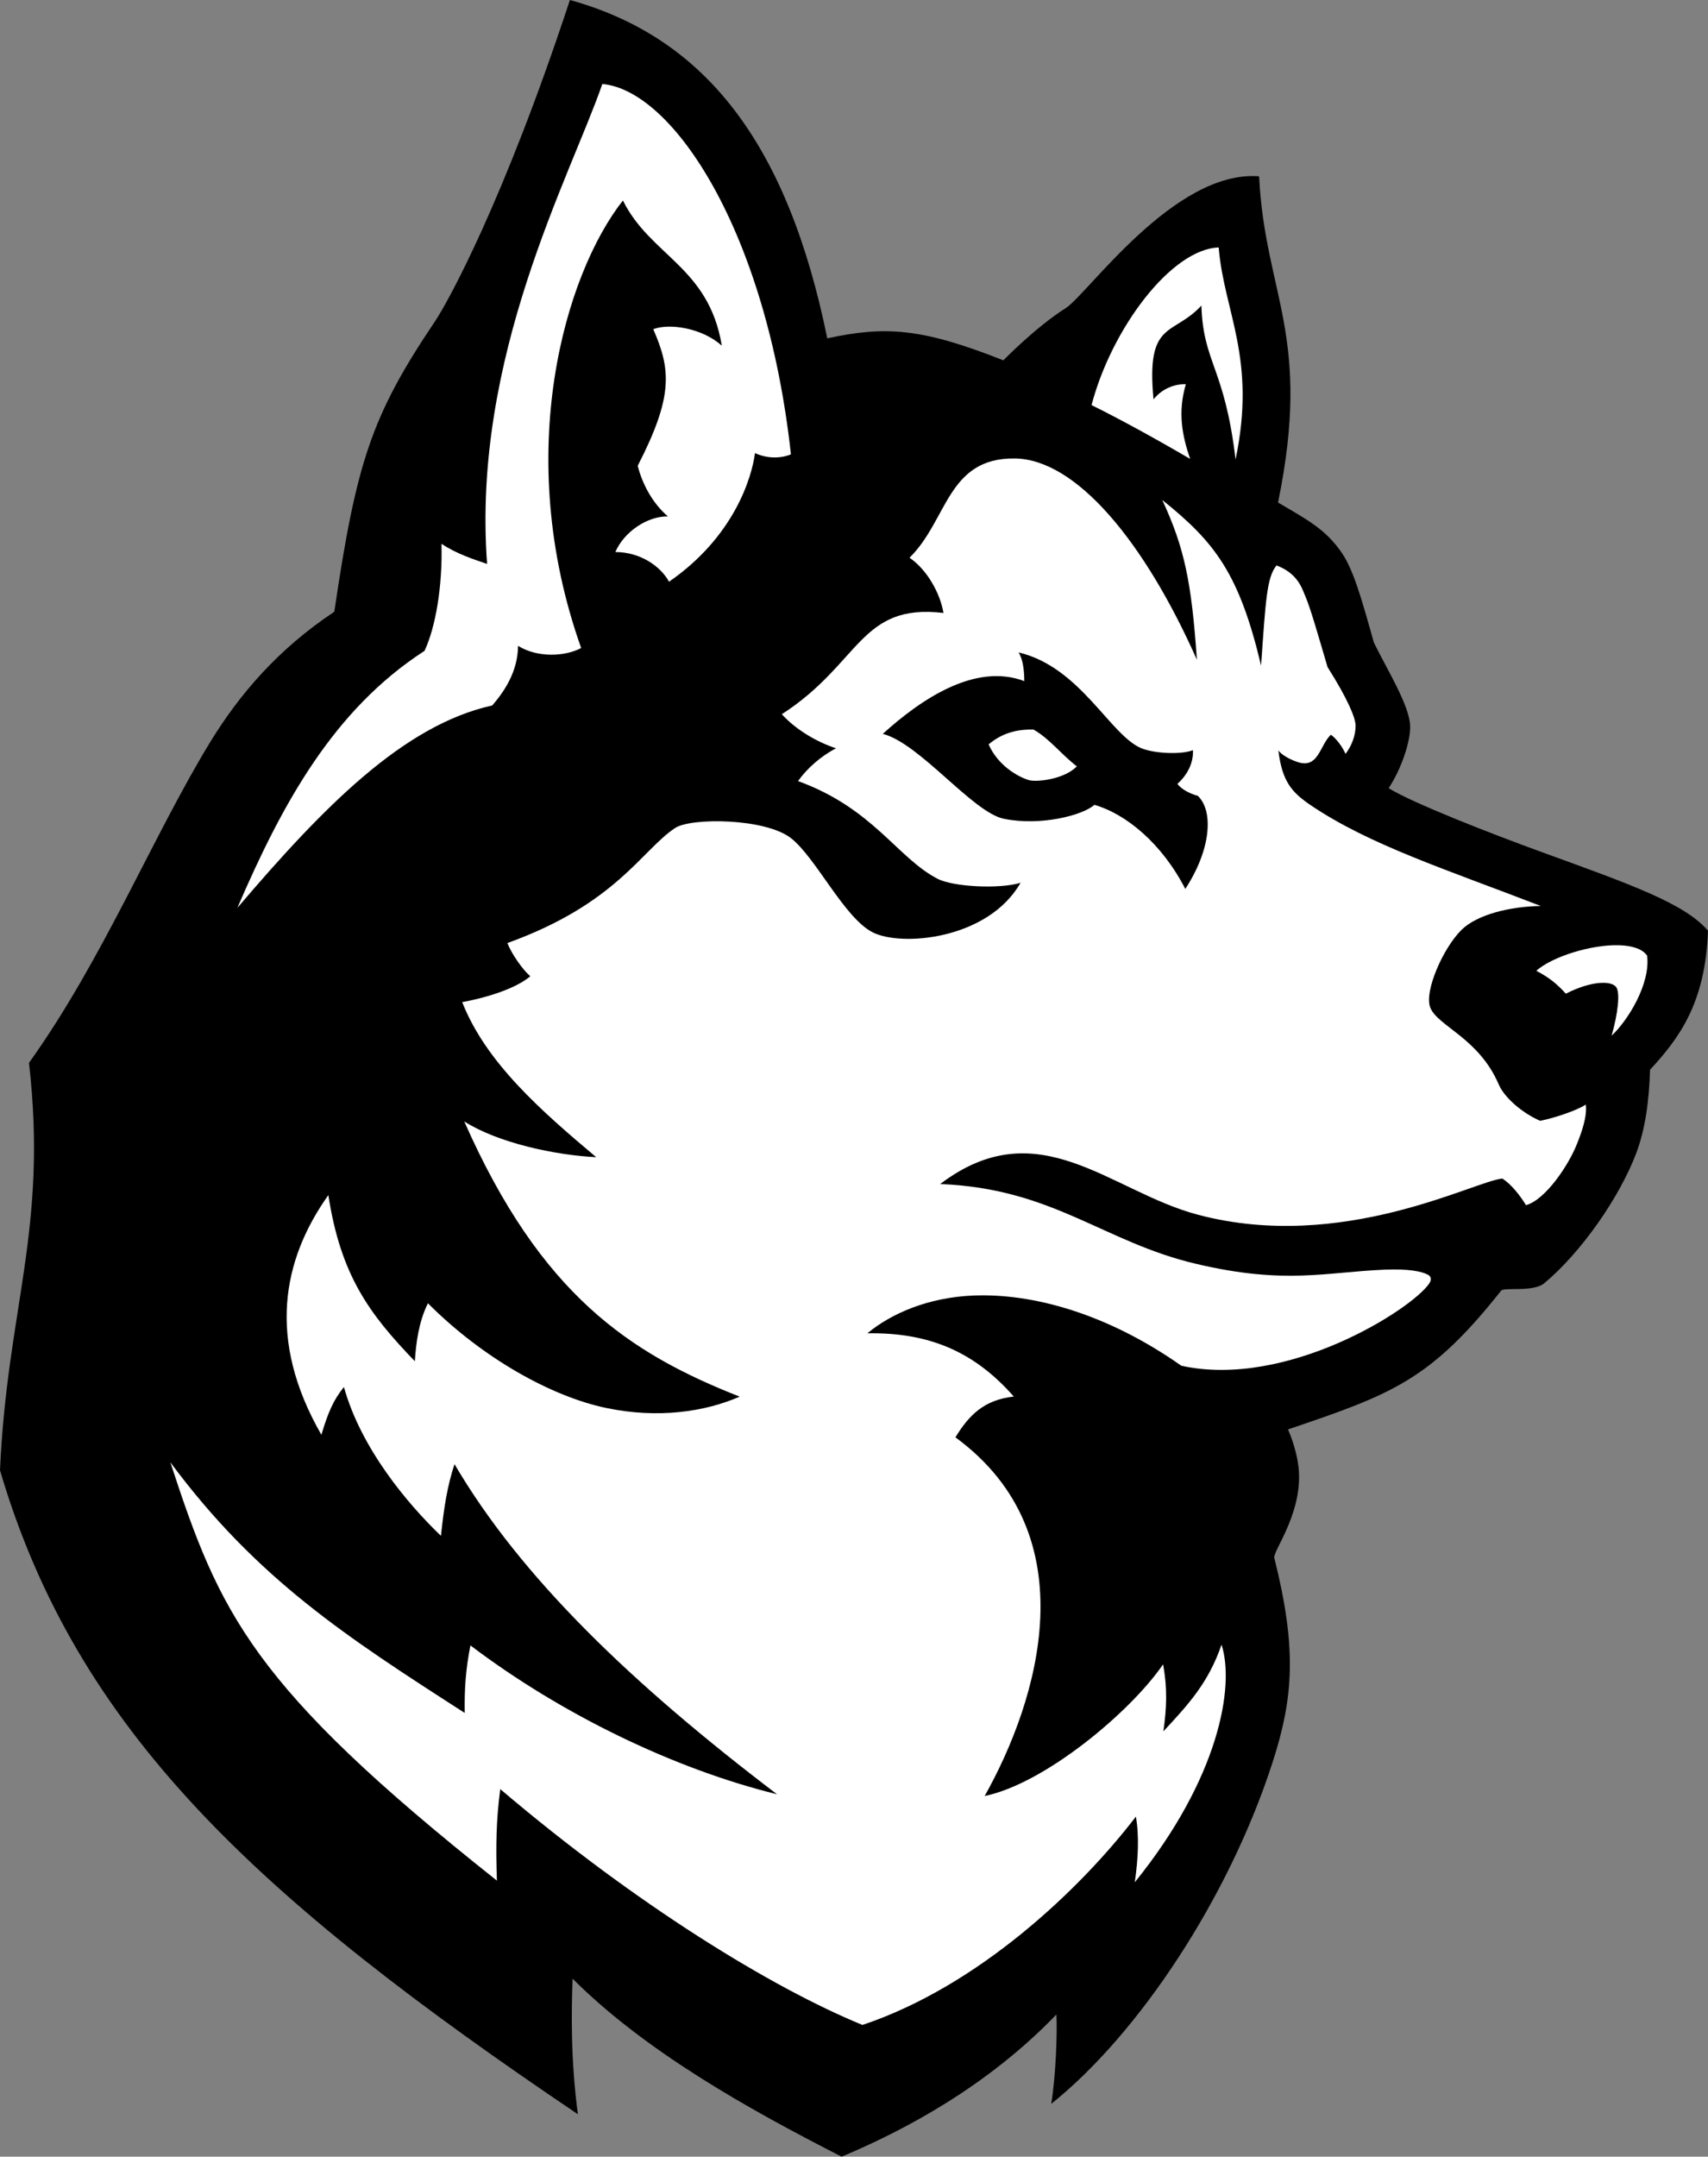
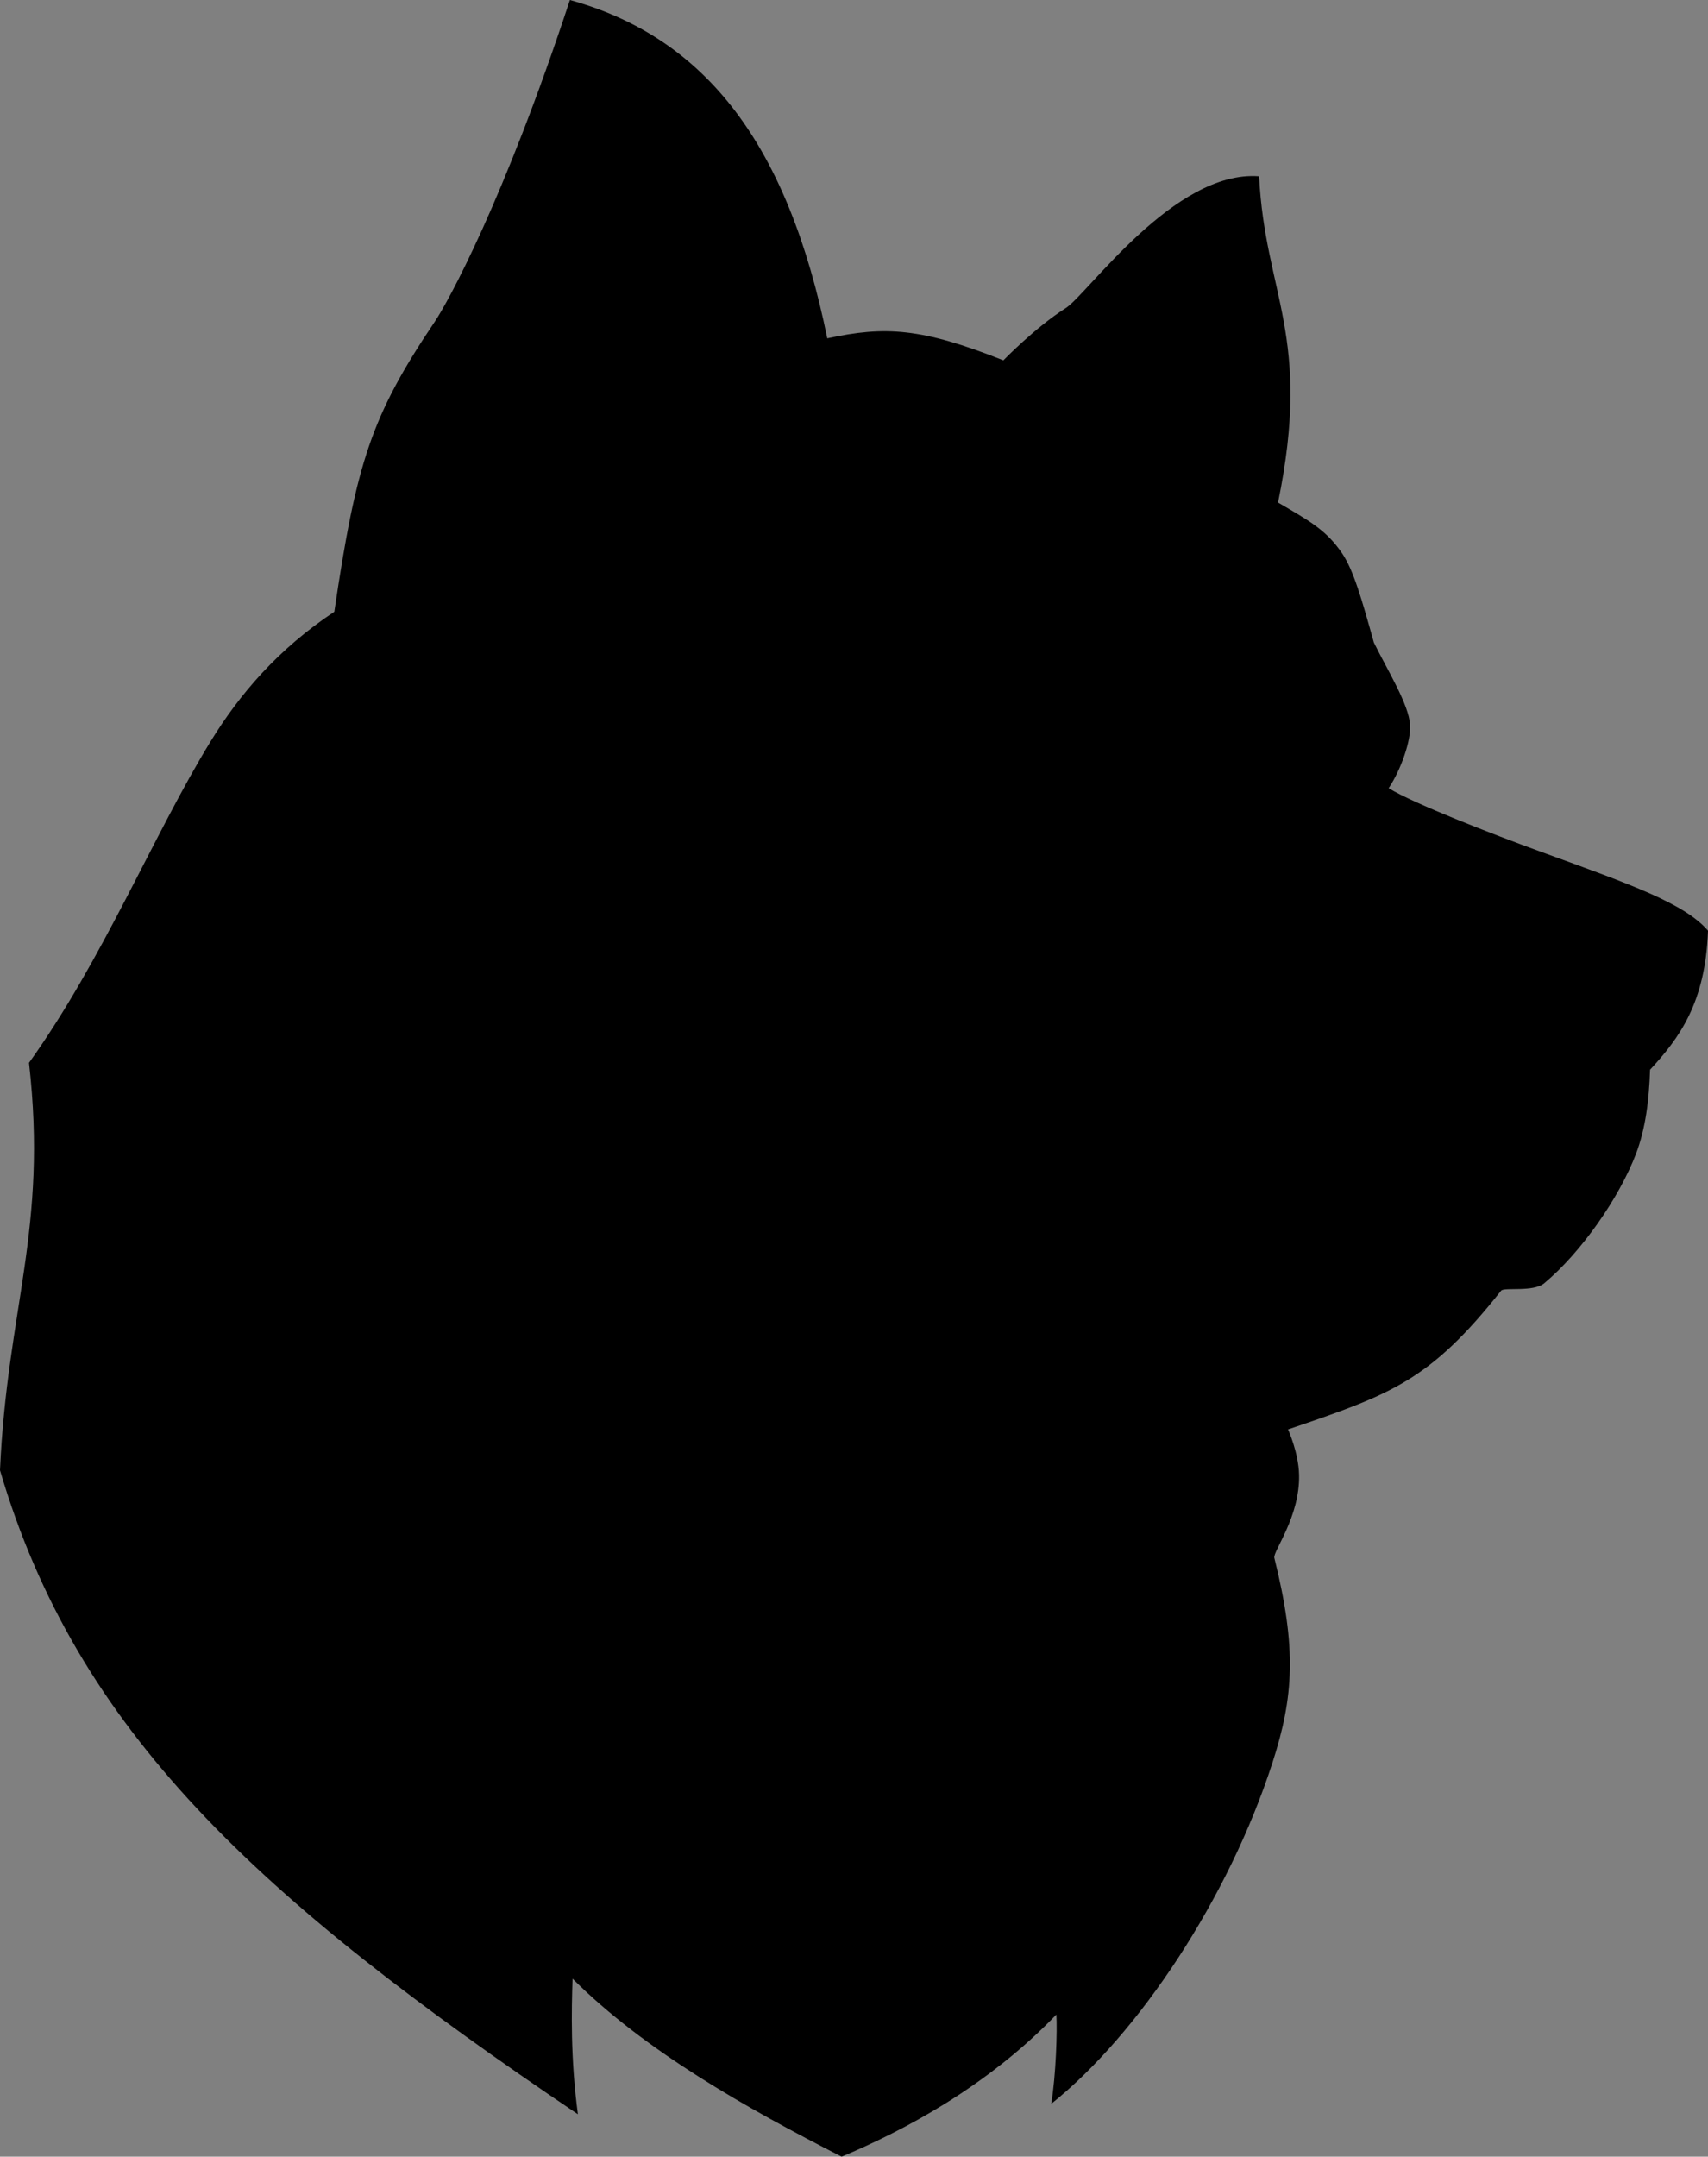
<svg xmlns="http://www.w3.org/2000/svg" height="196.791" viewBox="0 0 155.959 196.789" width="155.959" version="1.1" id="svg3">
  <rect x="0" y="0" width="155.959" height="196.789" fill="#808080" stroke="none" />
  <defs id="defs3" />
  <g transform="matrix(1.25,0,0,-1.25,-282.23,653.267)" id="g3">
    <g id="g2">
      <path d="M 98.718,47.369 C 92.672,65.729 87.573,74.95 86.389,76.707 80.6,85.304 79.22,89.54 77.206,103.19 c -5.135,3.41 -8.642,7.51 -11.307,11.85 -5.189,8.46 -9.831,19.91 -16.572,29.31 1.738,15.22 -1.994,22.42 -2.647,37.18 6.995,23.76 23.405,38.97 52.768,58.76 -0.685,-5.11 -0.581,-9.53 -0.486,-12.37 6.597,6.58 15.817,11.78 24.567,16.24 5.69,-2.38 13.29,-6.4 19.61,-12.97 0.09,1.54 -0.04,5.52 -0.47,8.15 7.97,-6.36 16.21,-18.77 20.21,-31.16 1.93,-5.97 2.22,-10.41 0.16,-18.66 -0.14,-0.59 2.34,-3.73 2.26,-7.56 -0.04,-2.05 -1.01,-4.16 -1.01,-4.16 9.48,-3.21 12.97,-4.47 19.46,-12.66 0.27,-0.34 2.94,0.16 3.94,-0.68 3.36,-2.8 6.85,-7.8 8.38,-11.82 0.87,-2.29 1.19,-4.89 1.28,-7.66 2.62,-2.84 5.06,-6.05 5.29,-12.69 -2.13,-2.47 -6.92,-4.17 -15.1,-7.14 -4.66,-1.69 -11.82,-4.48 -14.06,-5.86 1.17,-1.76 2.03,-4.35 1.96,-5.73 -0.1,-1.9 -2.07,-5.03 -3.31,-7.56 -1.09,-3.89 -1.84,-6.568 -2.9,-8.143 -1.48,-2.178 -3.11,-3.024 -5.85,-4.632 3.14,-15.259 -1.19,-18.938 -1.73,-29.768 -7.75,-0.599 -15.66,10.767 -17.66,12.029 -2.78,1.758 -5.69,4.764 -5.69,4.764 -7.46,-2.958 -10.79,-3.152 -16.08,-2.008 -3.58,-17.545 -10.97,-27.41 -23.501,-30.873 z" id="path1" transform="matrix(0.8,0,0,-0.8,188.44,560.51)" />
-       <path d="m 101.68,55.033 c -2.939,8.481 -11.929,24.95 -10.522,43.793 -1.134,-0.389 -2.802,-0.916 -4.166,-1.84 0.107,3.874 -0.539,7.624 -1.549,9.774 -8.304,5.37 -12.973,13.91 -17.089,23.45 7.911,-9.28 15.199,-16.68 23.275,-18.47 1.066,-1.24 2.333,-3.05 2.355,-5.44 1.75,1.09 4.25,1 5.764,0.2 -6.322,-17.757 -1.468,-34.143 3.812,-40.836 2.51,5.067 7.84,6.046 9.03,13.246 -1.79,-1.609 -4.77,-2.07 -6.26,-1.504 1.6,3.669 1.86,6.093 -1.42,12.465 0.4,1.586 1.31,3.386 2.76,4.621 -1.9,-0.033 -4.02,1.425 -4.8,3.248 2.3,0.005 4.14,1.315 4.9,2.71 5.93,-4.097 7.55,-9.48 7.85,-11.731 1.83,0.816 3.28,0.103 3.28,0.103 -2.24,-20.425 -10.8,-33.218 -17.22,-33.789 z m 56.28,14.916 c -4.33,0.148 -9.78,7.403 -11.61,14.383 2.63,1.299 6.01,3.157 9,4.91 -0.72,-2.118 -1.15,-4.236 -0.39,-6.81 -1.04,-0.045 -2.19,0.423 -2.95,1.377 -0.7,-7.269 1.78,-5.744 4.37,-8.559 0.17,5.28 2.12,5.609 3.12,14.045 1.94,-9.254 -1.06,-13.448 -1.54,-19.346 z m -18.62,19.254 c -6.17,-0.074 -6.12,5.636 -9.61,9.057 1.65,1.129 2.81,3.3 3.1,5.04 -7.66,-0.9 -7.54,4.58 -14.76,9.24 1.25,1.38 3.13,2.51 4.95,3.11 -1.41,0.73 -2.65,1.84 -3.47,2.99 6.87,2.5 9.05,7 12.73,8.91 1.43,0.75 5.68,0.96 7.59,0.37 -2.98,5.21 -10.96,5.87 -13.55,4.5 -2.58,-1.36 -5.13,-6.77 -7.4,-8.56 -2.33,-1.84 -9.13,-1.9 -10.59,-0.94 -3.06,2.02 -5.36,6.92 -15.322,10.5 0.384,0.98 1.382,2.42 2.094,3.03 -1.95,1.65 -6.219,2.36 -6.219,2.36 2.194,5.57 7.289,9.98 12.237,14.15 -3.795,-0.19 -8.972,-1.31 -12.046,-3.26 7.002,15.84 15.116,21.16 25.146,25.11 -3.21,1.4 -7.48,2.01 -12.15,1.04 -5.019,-1.04 -11.32,-4.55 -16.314,-9.56 -0.837,1.67 -1.088,3.61 -1.195,5.29 -4.139,-4.3 -6.764,-7.8 -7.899,-15.16 -4.182,5.88 -5.642,13.16 -0.635,21.87 0.61,-2.05 1.114,-3.2 2.059,-4.36 1.542,5.57 5.775,10.63 8.857,13.58 0.293,-2.71 0.576,-4.51 1.239,-6.54 6.088,10.37 16.258,20.1 29.448,30.12 -9.32,-2.29 -19.644,-7.26 -27.993,-13.58 -0.409,2.06 -0.559,3.82 -0.522,6.16 -10.78,-6.93 -18.972,-12.21 -26.879,-22.87 4.504,13.77 7.389,20.39 29.817,38.17 -0.102,-3.21 -0.073,-5.42 0.306,-8.35 12.391,10.53 24.781,18.12 33.071,21.52 10.55,-3.52 19.86,-12.34 24.97,-19.01 0.31,1.76 0.21,3.83 -0.1,5.99 7.68,-9.48 9.15,-17.89 7.92,-21.68 -1.19,3.46 -3,5.43 -5.31,7.91 0.29,-2.06 0.39,-3.86 -0.03,-6.11 -2.98,4.35 -10.8,10.88 -16.29,12.01 4.88,-8.68 9.55,-23.78 -2.67,-32.73 1.23,-2 2.58,-3.41 5.33,-3.72 -3.49,-3.97 -7.57,-5.87 -13.37,-5.77 2.17,-1.8 5.58,-3.3 9.77,-3.45 5.23,-0.19 12,1.56 18.9,6.41 9.64,2.11 21.03,-5.14 22.63,-7.5 0.23,-0.34 0.2,-0.64 -0.12,-0.81 -0.59,-0.31 -1.77,-0.54 -3.89,-0.46 -5.42,0.22 -9.11,1.39 -17.24,-0.52 -8.51,-1.99 -13.05,-6.88 -23.4,-7.29 8.99,-6.82 15.53,0.7 23.57,2.81 13.18,3.47 25.21,-3.09 27.76,-3.31 0.79,0.49 1.63,1.55 2.16,2.43 1.83,-0.52 3.91,-3.72 4.63,-5.53 0.44,-1.09 0.97,-2.55 0.83,-3.65 -0.86,0.56 -2.92,1.24 -4.17,1.48 -1.57,-0.68 -3.24,-2.07 -3.78,-3.32 -1.82,-4.24 -5.57,-5.31 -6.25,-7.01 -0.58,-1.46 1.17,-5.43 2.84,-7.08 1.42,-1.41 4.43,-2.15 7.25,-2.19 -8.58,-3.32 -15.72,-5.59 -21.1,-9.26 -1.64,-1.13 -2.52,-2.12 -2.86,-4.93 0,0 0.44,0.63 1.81,1.07 1.87,0.59 1.98,-1.59 2.99,-2.51 0.56,0.41 1.09,1.19 1.33,1.75 0.52,-0.68 0.92,-1.6 0.92,-2.57 0,-0.71 -0.71,-2.43 -2.56,-5.35 -0.93,-3.15 -1.56,-5.4 -2.08,-6.59 -0.27,-0.65 -0.7,-1.987 -2.58,-2.685 -0.89,1.085 -0.99,3.175 -1.41,9.135 -1.99,-8.371 -4.2,-11.249 -9.02,-15.106 2.02,4.367 2.67,7.456 3.16,14.576 -4.79,-10.78 -11.02,-18.3 -16.63,-18.367 z m 0.35,17.697 c 5.68,1.35 8.37,7.62 11.25,8.76 1.19,0.47 3.6,0.58 4.67,0.16 0.05,1.23 -0.55,2.29 -1.42,3.08 0.36,0.47 1.07,0.87 1.87,1.09 1.47,1.43 1.17,4.95 -1.15,8.49 -2.12,-4.12 -5.38,-6.83 -8.3,-7.67 -1.04,0.94 -4.89,1.96 -8.27,1.27 -2.84,-0.58 -7.66,-6.87 -11.05,-7.75 3.46,-3.13 8.42,-6.52 12.92,-4.81 -0.01,-1.14 -0.15,-2.01 -0.52,-2.62 z m 1.36,7.04 c -1.81,-0.04 -3.03,0.47 -4.1,1.35 0.84,1.9 2.62,2.94 3.67,3.26 0.68,0.2 3.19,-0.04 4.39,-1.25 -1.49,-1.15 -2.48,-2.52 -3.96,-3.36 z m 53.49,19.68 c -2.55,-0.08 -6.13,1.04 -7.58,2.33 1.19,0.62 1.9,1.21 2.7,2.09 2.24,-1.15 4.1,-1.22 4.58,-0.62 0.4,0.49 0.18,2.41 -0.4,4.45 1.51,-1.41 3.56,-4.75 3.24,-7.3 -0.44,-0.63 -1.38,-0.91 -2.54,-0.95 z" transform="matrix(0.8,0,0,-0.8,188.44,560.51)" fill="#ffffff" id="path2" />
    </g>
  </g>
</svg>